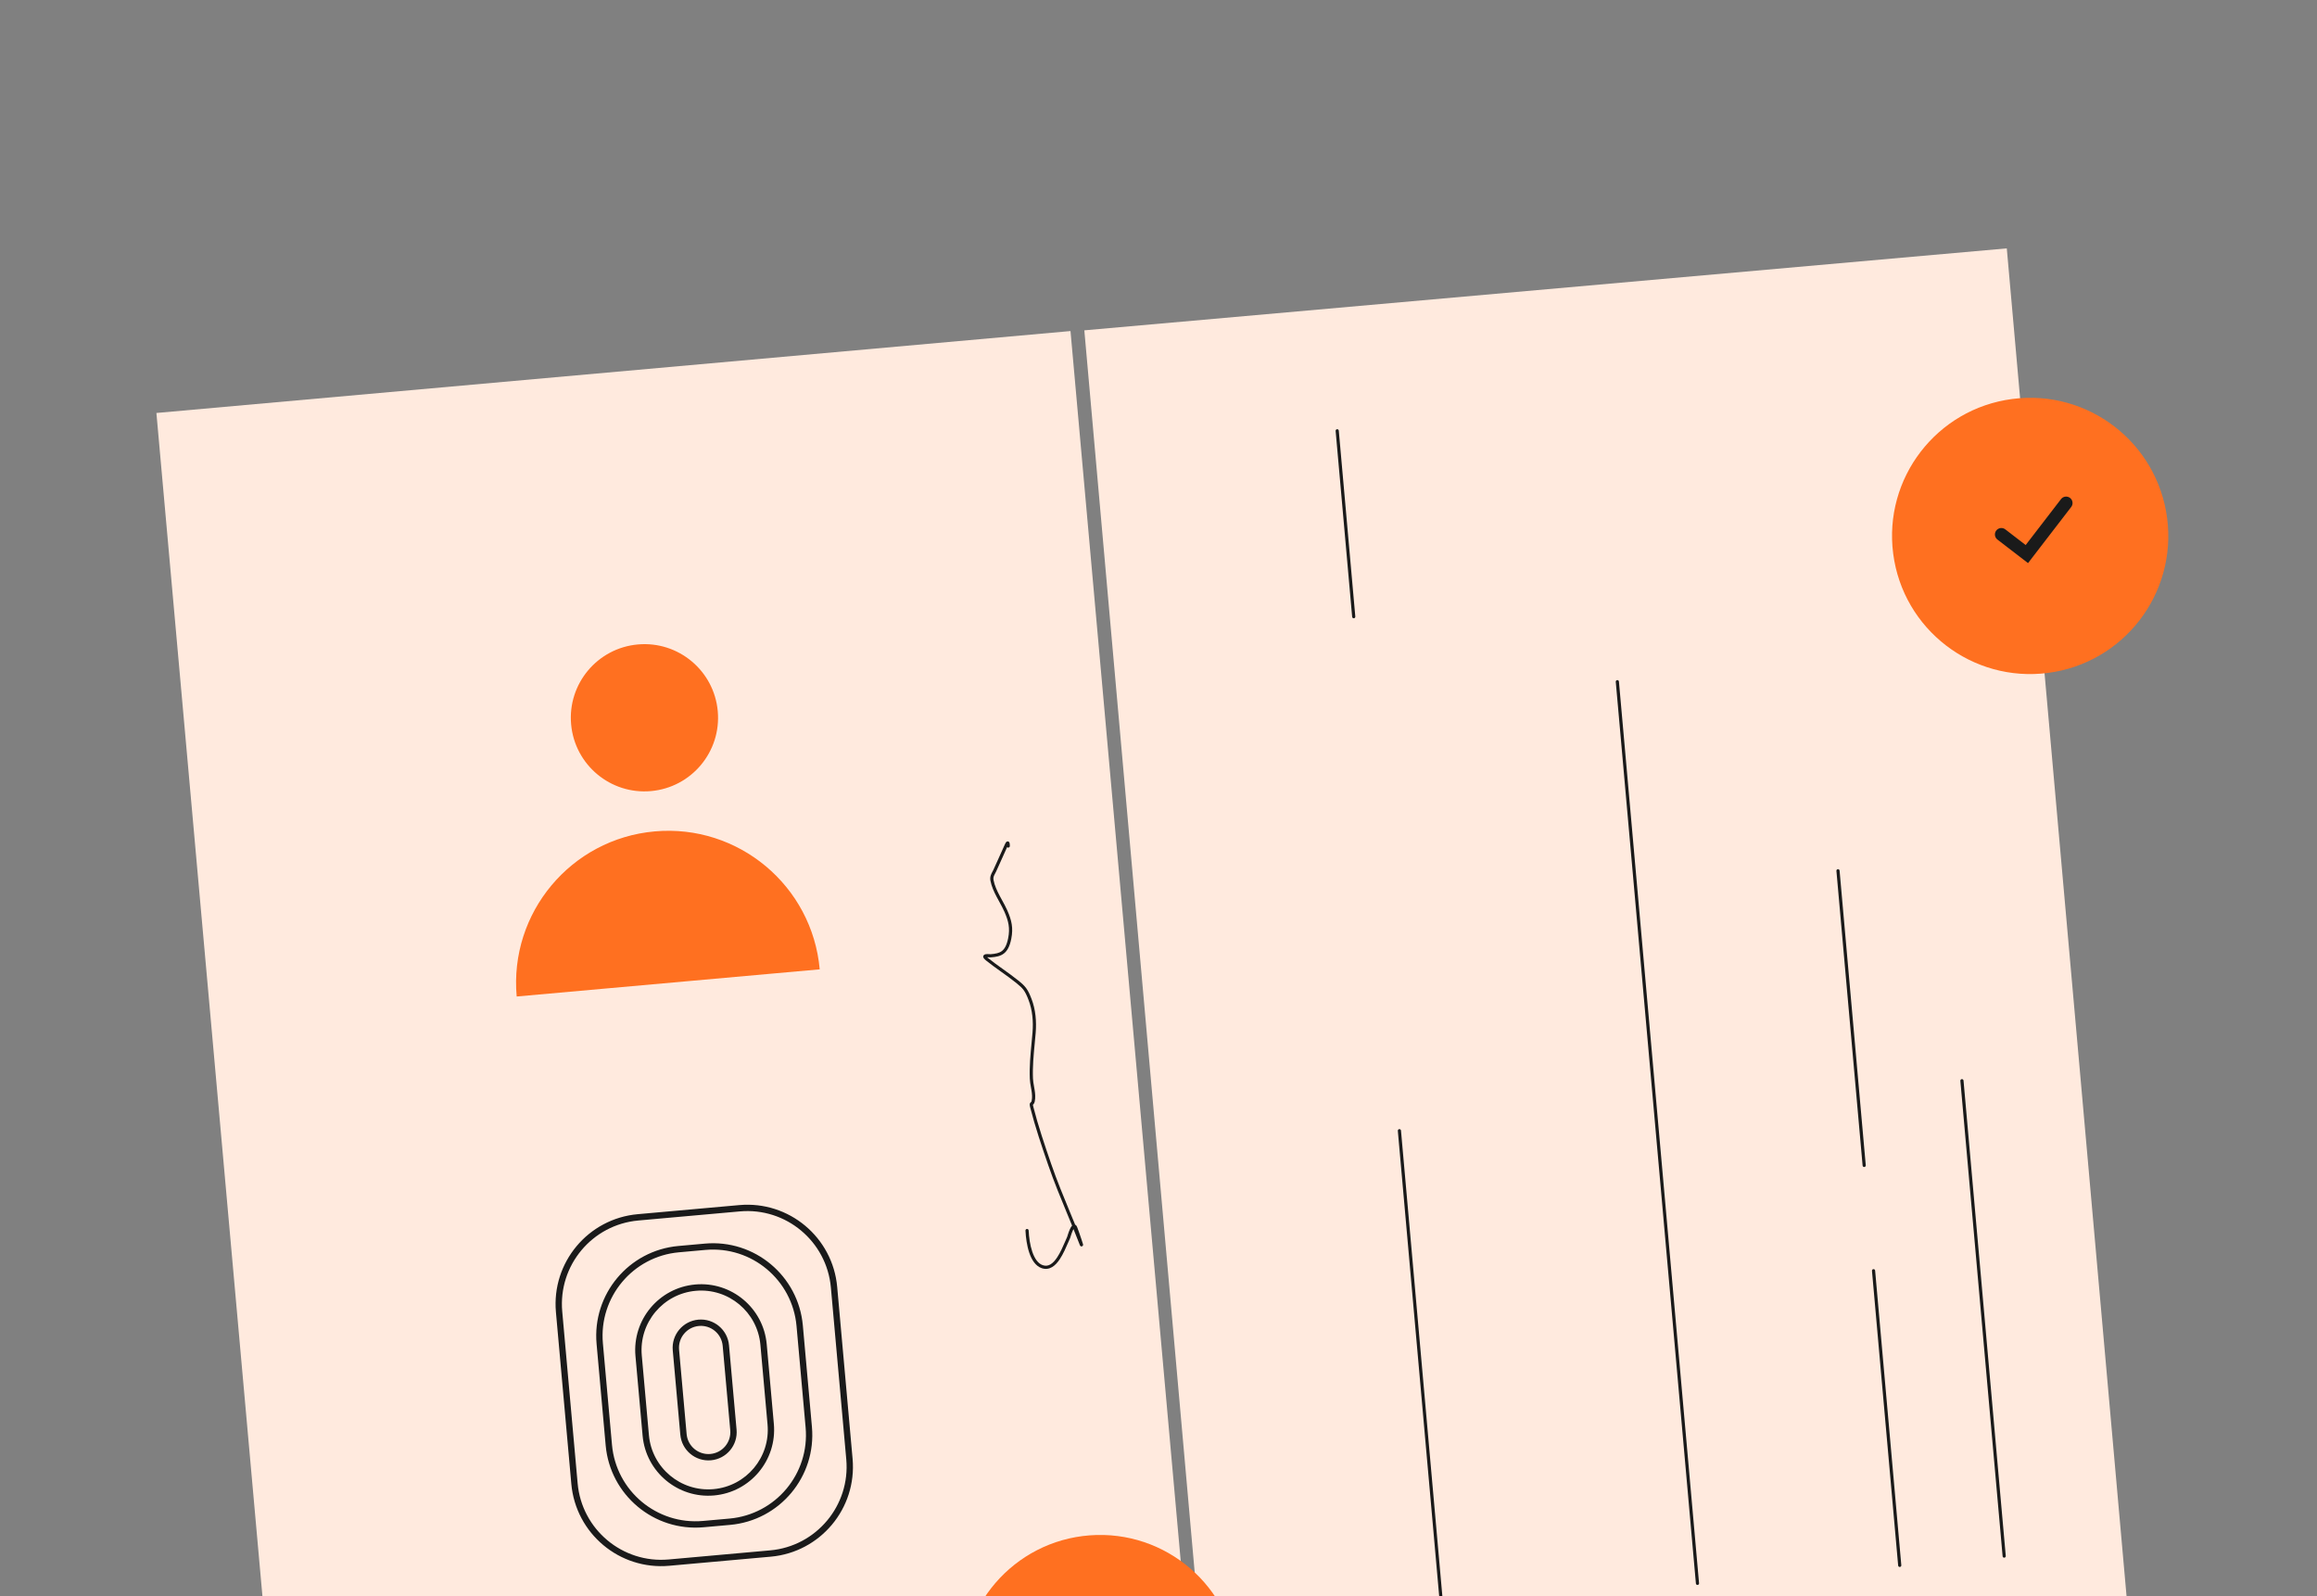
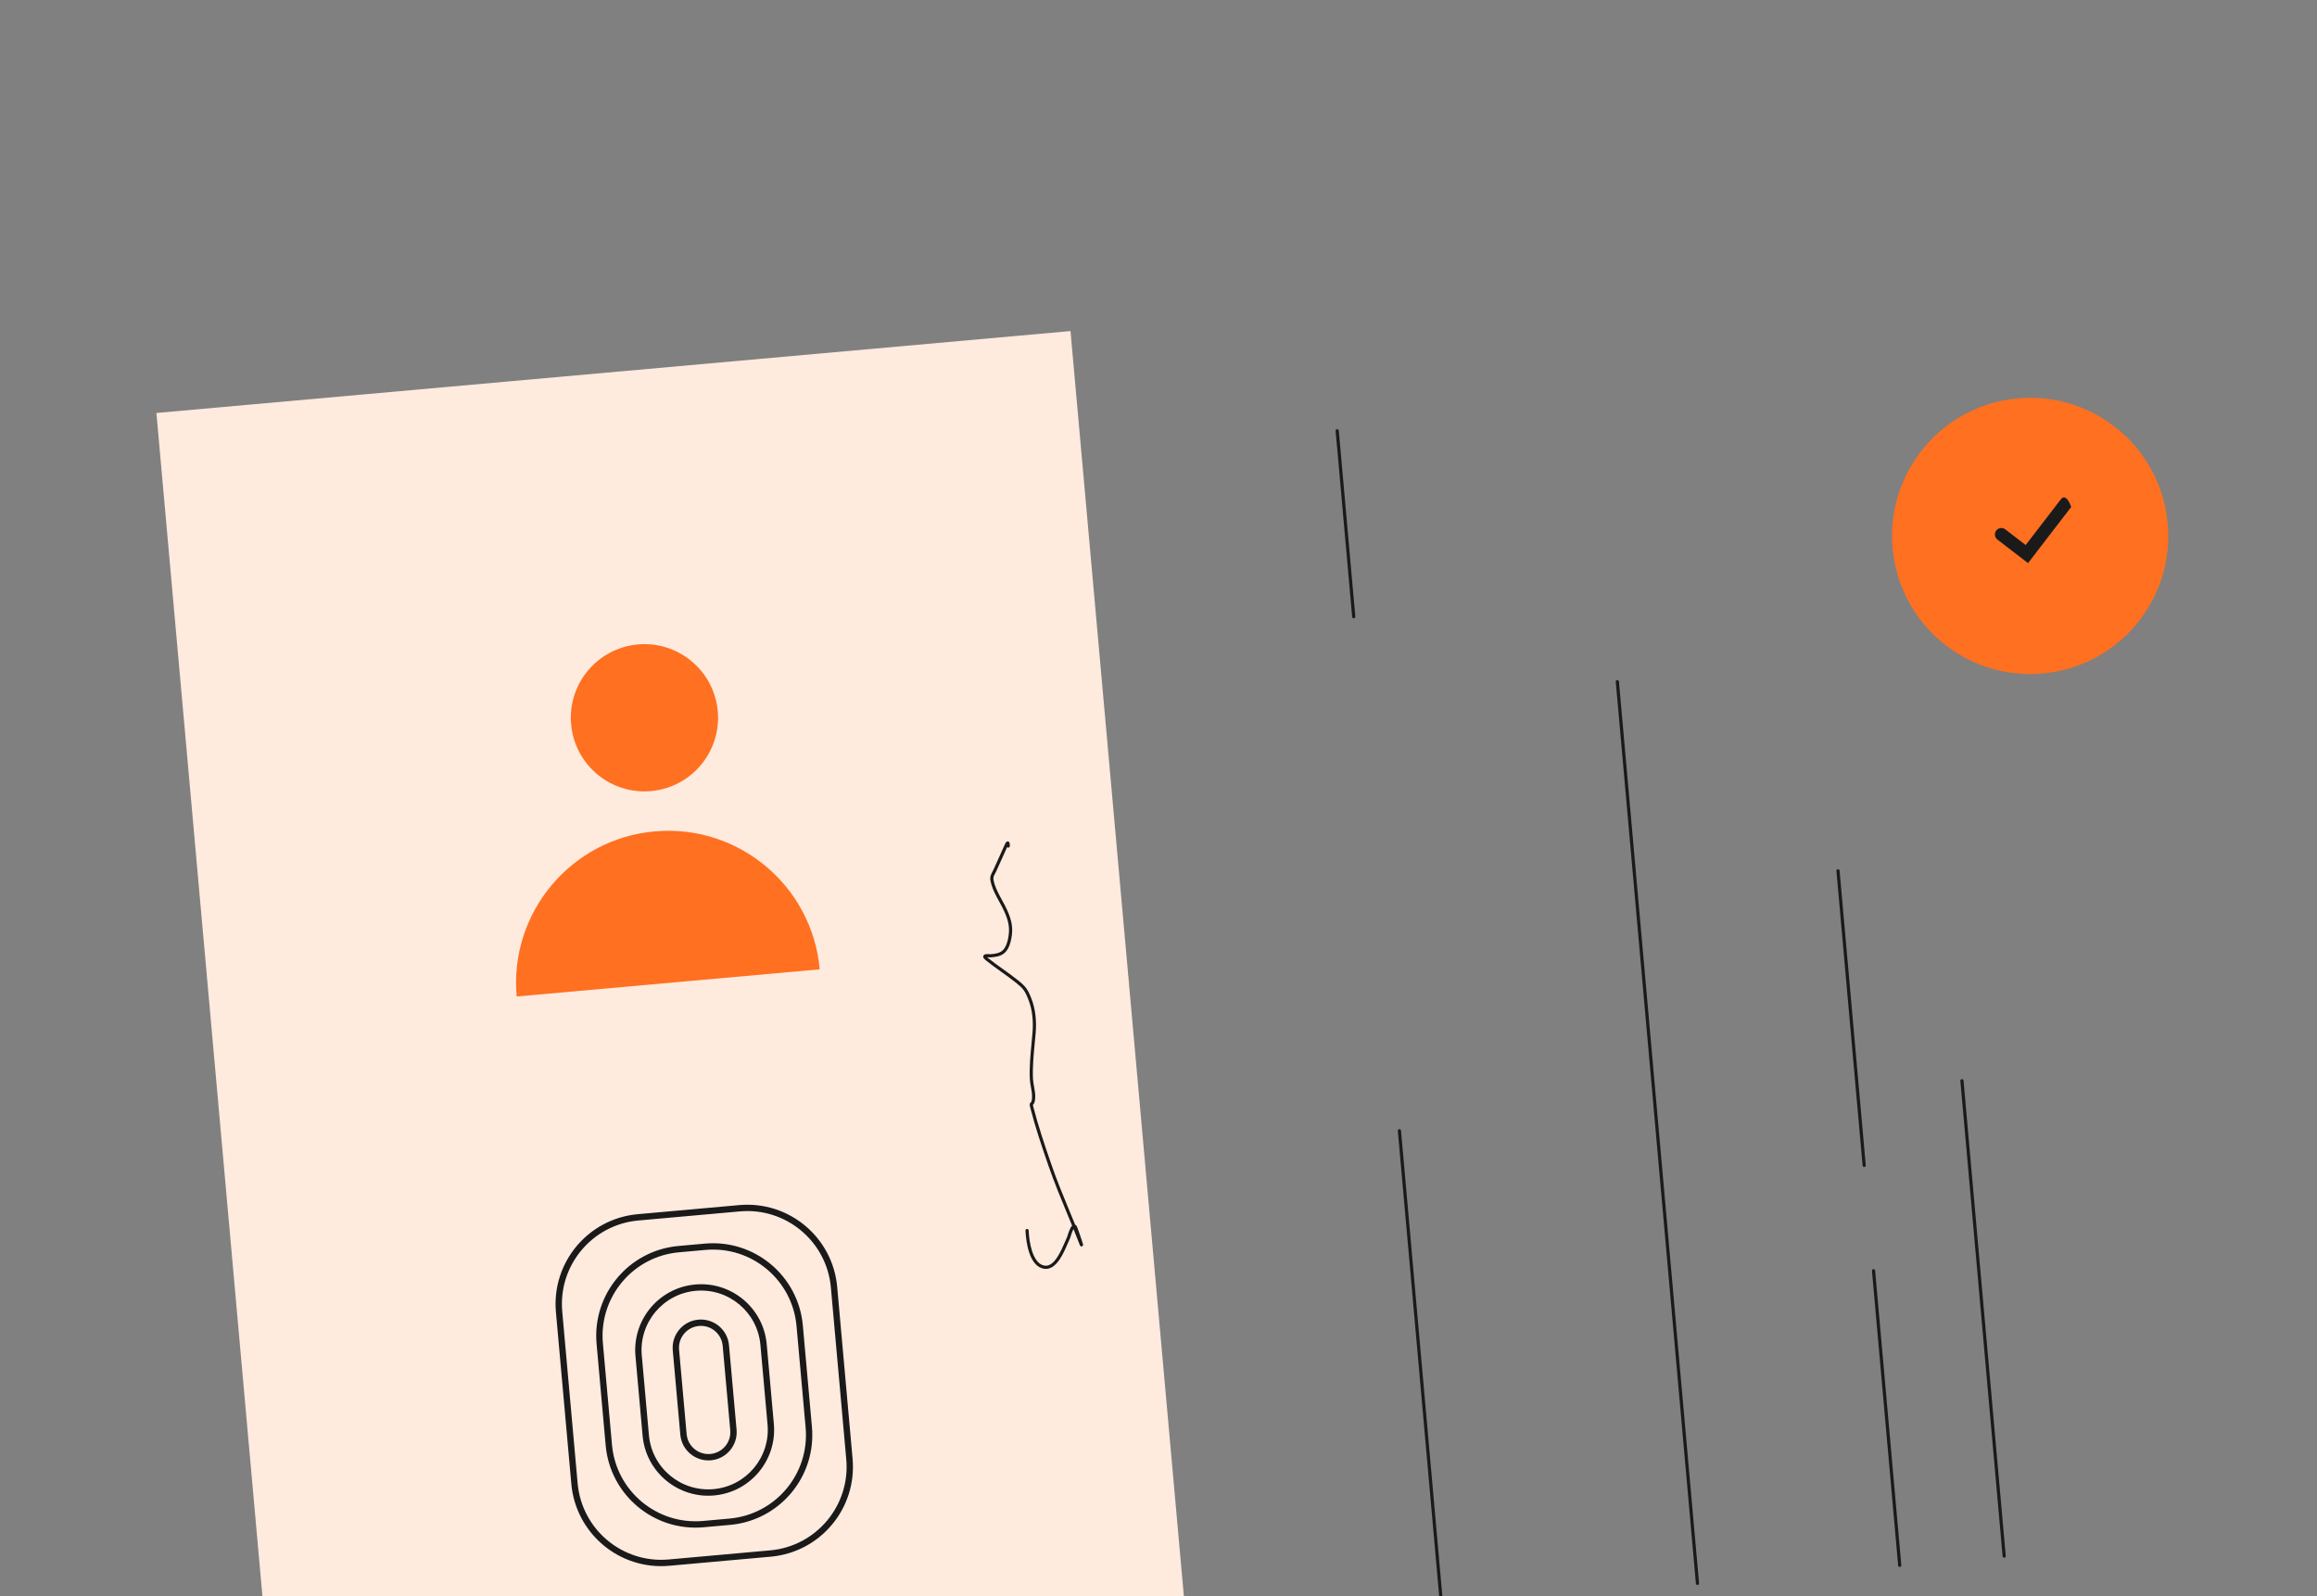
<svg xmlns="http://www.w3.org/2000/svg" width="360" height="248" viewBox="0 0 360 248" fill="none">
  <rect x="0" y="0" width="360" height="248" fill="#808080" stroke="none" />
  <rect x="185.908" y="269.937" width="142.595" height="219.377" transform="rotate(174.879 185.908 269.937)" fill="#FFEADE" />
  <path fill-rule="evenodd" clip-rule="evenodd" d="M153.371 148.728C153.4 148.754 153.435 148.784 153.476 148.817C154.246 149.436 155.036 150.001 155.833 150.57L155.845 150.579C156.636 151.144 157.433 151.714 158.213 152.339C158.773 152.789 159.152 153.133 159.46 153.559C159.767 153.984 159.995 154.478 160.277 155.213C160.911 156.863 161.063 158.715 160.917 160.478C160.872 161.013 160.821 161.552 160.769 162.093C160.596 163.916 160.42 165.761 160.497 167.575C160.514 167.976 160.587 168.386 160.663 168.818C160.691 168.977 160.72 169.139 160.747 169.305C160.843 169.903 160.909 170.534 160.772 171.137C160.732 171.314 160.675 171.438 160.6 171.53C160.563 171.575 160.527 171.607 160.497 171.63C160.492 171.633 160.488 171.637 160.484 171.64C160.487 171.689 160.503 171.779 160.545 171.946C161.314 174.958 162.323 177.928 163.32 180.821C164.222 183.438 165.251 185.928 166.285 188.429C166.54 189.045 166.795 189.663 167.049 190.282C167.06 190.287 167.072 190.292 167.084 190.298C167.224 190.37 167.306 190.514 167.36 190.652C167.522 191.063 167.811 191.897 168.019 192.524C168.123 192.837 168.209 193.103 168.249 193.242C168.259 193.276 168.268 193.308 168.273 193.332L168.273 193.333C168.275 193.341 168.281 193.366 168.282 193.394C168.282 193.402 168.282 193.421 168.279 193.444L168.278 193.444C168.276 193.458 168.265 193.527 168.204 193.584C168.166 193.62 168.114 193.646 168.055 193.651C168 193.656 167.956 193.641 167.93 193.629C167.884 193.607 167.856 193.576 167.849 193.568L167.849 193.568C167.822 193.538 167.806 193.502 167.804 193.499L167.804 193.499C167.798 193.486 167.791 193.472 167.785 193.457C167.773 193.427 167.756 193.386 167.736 193.335C167.429 192.538 167.113 191.747 166.792 190.959C166.753 191.029 166.714 191.11 166.674 191.199C166.57 191.435 166.475 191.705 166.405 191.922C166.37 192.03 166.341 192.124 166.321 192.192L166.296 192.275L166.288 192.301L166.284 192.313L166.284 192.314C166.283 192.315 166.279 192.327 166.274 192.339C166.187 192.533 166.096 192.744 166.001 192.965C165.63 193.825 165.192 194.842 164.656 195.645C164.318 196.151 163.927 196.597 163.466 196.869C162.995 197.146 162.459 197.236 161.867 197.038C160.891 196.711 160.289 195.723 159.919 194.631C159.544 193.526 159.381 192.24 159.331 191.195C159.324 191.06 159.429 190.944 159.565 190.938C159.701 190.931 159.816 191.036 159.823 191.172C159.871 192.192 160.031 193.428 160.386 194.473C160.745 195.532 161.278 196.322 162.023 196.571C162.47 196.721 162.858 196.656 163.216 196.445C163.585 196.227 163.927 195.851 164.247 195.371C164.754 194.61 165.169 193.65 165.538 192.794C165.634 192.57 165.728 192.354 165.819 192.15L165.824 192.133L165.849 192.05C165.87 191.98 165.9 191.883 165.936 191.771C166.009 191.547 166.109 191.258 166.224 191C166.281 190.871 166.344 190.745 166.41 190.636C166.456 190.561 166.51 190.485 166.573 190.42C166.33 189.827 166.085 189.234 165.84 188.641C164.801 186.128 163.759 183.608 162.854 180.981C161.858 178.09 160.842 175.102 160.068 172.068C160.017 171.869 159.99 171.723 159.991 171.611C159.991 171.551 160 171.488 160.027 171.427C160.056 171.363 160.097 171.319 160.131 171.29C160.147 171.277 160.162 171.265 160.171 171.258C160.183 171.25 160.189 171.246 160.196 171.24C160.206 171.232 160.212 171.226 160.219 171.219C160.231 171.204 160.262 171.158 160.292 171.028C160.406 170.524 160.355 169.973 160.261 169.383C160.237 169.236 160.21 169.085 160.183 168.933C160.105 168.491 160.024 168.032 160.005 167.596C159.926 165.745 160.107 163.853 160.281 162.025C160.332 161.489 160.383 160.959 160.426 160.437C160.568 158.726 160.417 156.952 159.817 155.389C159.539 154.663 159.329 154.219 159.061 153.847C158.793 153.477 158.458 153.167 157.905 152.723C157.136 152.107 156.348 151.543 155.554 150.976L155.546 150.971C154.751 150.403 153.95 149.83 153.168 149.201C153.05 149.107 152.958 149.02 152.893 148.938C152.832 148.863 152.769 148.761 152.765 148.641C152.76 148.494 152.842 148.39 152.932 148.333C153.01 148.283 153.1 148.262 153.17 148.251C153.316 148.229 153.493 148.234 153.632 148.24C153.673 148.242 153.705 148.244 153.736 148.245C153.767 148.247 153.795 148.248 153.828 148.25C153.887 148.252 153.921 148.252 153.936 148.251C154.682 148.188 155.235 148.087 155.662 147.763C156.082 147.444 156.422 146.873 156.642 145.765C156.954 144.193 156.698 143.116 156.061 141.657C155.844 141.16 155.569 140.658 155.281 140.132C155.146 139.886 155.008 139.635 154.872 139.376C154.453 138.579 154.061 137.731 153.888 136.838C153.768 136.217 154.014 135.769 154.209 135.415C154.255 135.331 154.299 135.252 154.333 135.178C154.604 134.601 154.865 134.013 155.126 133.423L155.166 133.333C155.414 132.773 155.663 132.211 155.92 131.656C155.958 131.573 155.992 131.498 156.025 131.423C156.053 131.36 156.081 131.297 156.112 131.229C156.17 131.102 156.236 130.966 156.301 130.879C156.319 130.855 156.342 130.827 156.37 130.803C156.397 130.78 156.444 130.744 156.512 130.73C156.591 130.713 156.672 130.731 156.737 130.78C156.792 130.821 156.821 130.874 156.837 130.908C156.867 130.976 156.881 131.058 156.889 131.135C156.897 131.218 156.901 131.321 156.902 131.446C156.902 131.582 156.793 131.692 156.657 131.693C156.586 131.693 156.523 131.664 156.478 131.617C156.441 131.7 156.402 131.788 156.367 131.863C156.111 132.414 155.864 132.973 155.616 133.534L155.576 133.622C155.315 134.212 155.052 134.804 154.779 135.387C154.723 135.508 154.665 135.615 154.61 135.716C154.429 136.052 154.288 136.313 154.371 136.744C154.53 137.563 154.893 138.359 155.308 139.147C155.435 139.388 155.567 139.63 155.699 139.871C155.993 140.408 156.286 140.942 156.512 141.46C157.174 142.975 157.463 144.158 157.125 145.861C156.894 147.023 156.517 147.732 155.96 148.155C155.409 148.574 154.724 148.679 153.978 148.742C153.927 148.746 153.863 148.744 153.806 148.742C153.779 148.74 153.743 148.739 153.706 148.737C153.672 148.735 153.638 148.733 153.61 148.732C153.524 148.728 153.443 148.726 153.371 148.728ZM165.816 192.159C165.816 192.159 165.816 192.158 165.817 192.157C165.816 192.159 165.816 192.159 165.816 192.159ZM168.247 193.283C168.247 193.283 168.246 193.282 168.246 193.282C168.249 193.287 168.25 193.289 168.247 193.283Z" fill="#1A1A1A" />
  <ellipse cx="100.129" cy="111.518" rx="11.437" ry="11.437" transform="rotate(-5.121 100.129 111.518)" fill="#FF7020" />
  <path d="M101.711 129.174C88.71 130.339 79.114 141.823 80.279 154.824L127.362 150.605C126.197 137.604 114.713 128.008 101.711 129.174Z" fill="#FF7020" />
  <path fill-rule="evenodd" clip-rule="evenodd" d="M114.95 188.214L99.176 189.627C92.006 190.27 86.715 196.603 87.357 203.772L89.75 230.472C90.392 237.642 96.725 242.933 103.895 242.291L119.67 240.877C126.839 240.234 132.131 233.901 131.488 226.732L129.096 200.032C128.453 192.862 122.12 187.571 114.95 188.214ZM99.088 188.646C91.376 189.337 85.685 196.149 86.376 203.86L88.769 230.56C89.46 238.271 96.272 243.963 103.983 243.272L119.758 241.858C127.469 241.167 133.16 234.355 132.469 226.644L130.077 199.944C129.385 192.233 122.574 186.542 114.862 187.233L99.088 188.646Z" fill="#1A1A1A" />
  <path fill-rule="evenodd" clip-rule="evenodd" d="M109.613 194.198L105.492 194.568C98.323 195.21 93.031 201.543 93.674 208.713L95.087 224.487C95.73 231.657 102.063 236.948 109.232 236.306L113.354 235.937C120.523 235.294 125.815 228.961 125.172 221.791L123.759 206.017C123.116 198.847 116.783 193.556 109.613 194.198ZM105.404 193.587C97.693 194.278 92.002 201.089 92.693 208.801L94.106 224.575C94.797 232.287 101.609 237.978 109.32 237.287L113.442 236.918C121.153 236.227 126.844 229.415 126.153 221.703L124.74 205.929C124.048 198.217 117.237 192.526 109.525 193.217L105.404 193.587Z" fill="#1A1A1A" />
  <path fill-rule="evenodd" clip-rule="evenodd" d="M119.256 221.322L118.147 208.941C117.69 203.851 113.195 200.095 108.105 200.551C103.015 201.007 99.259 205.503 99.715 210.592L100.825 222.974C101.281 228.064 105.777 231.82 110.866 231.364C115.956 230.908 119.712 226.412 119.256 221.322ZM108.017 199.57C102.386 200.074 98.229 205.049 98.734 210.68L99.844 223.062C100.348 228.693 105.323 232.849 110.954 232.345C116.586 231.84 120.742 226.866 120.237 221.234L119.128 208.853C118.623 203.221 113.649 199.065 108.017 199.57Z" fill="#1A1A1A" />
  <path fill-rule="evenodd" clip-rule="evenodd" d="M113.462 222.209L112.287 209.099C112.12 207.227 110.466 205.845 108.595 206.013C106.723 206.181 105.342 207.834 105.509 209.706L106.684 222.816C106.852 224.688 108.505 226.069 110.377 225.901C112.249 225.734 113.63 224.08 113.462 222.209ZM108.507 205.032C106.093 205.248 104.312 207.38 104.528 209.794L105.703 222.904C105.919 225.317 108.051 227.099 110.465 226.882C112.878 226.666 114.66 224.534 114.443 222.121L113.268 209.011C113.052 206.597 110.92 204.816 108.507 205.032Z" fill="#1A1A1A" />
-   <rect x="331.395" y="259.09" width="143.89" height="221.37" transform="rotate(174.922 331.395 259.09)" fill="#FFEADE" />
  <path fill-rule="evenodd" clip-rule="evenodd" d="M304.812 167.665C304.947 167.653 305.067 167.753 305.079 167.888L311.642 241.748C311.654 241.883 311.554 242.003 311.419 242.015C311.284 242.027 311.164 241.927 311.152 241.791L304.588 167.932C304.576 167.796 304.676 167.677 304.812 167.665Z" fill="#1A1A1A" />
  <path fill-rule="evenodd" clip-rule="evenodd" d="M291.077 197.185C291.213 197.173 291.332 197.273 291.344 197.409L295.413 243.19C295.425 243.325 295.325 243.445 295.189 243.457C295.054 243.469 294.934 243.369 294.922 243.233L290.854 197.452C290.842 197.317 290.942 197.197 291.077 197.185Z" fill="#1A1A1A" />
  <path fill-rule="evenodd" clip-rule="evenodd" d="M285.554 135.045C285.689 135.033 285.809 135.133 285.821 135.268L289.889 181.049C289.901 181.185 289.801 181.304 289.666 181.316C289.53 181.328 289.411 181.228 289.399 181.093L285.33 135.312C285.318 135.176 285.418 135.057 285.554 135.045Z" fill="#1A1A1A" />
  <path fill-rule="evenodd" clip-rule="evenodd" d="M217.409 175.431C217.545 175.419 217.664 175.519 217.676 175.655L224.24 249.514C224.252 249.65 224.152 249.769 224.017 249.781C223.881 249.793 223.762 249.693 223.75 249.558L217.186 175.698C217.174 175.563 217.274 175.443 217.409 175.431Z" fill="#1A1A1A" />
  <path fill-rule="evenodd" clip-rule="evenodd" d="M251.271 105.666C251.406 105.654 251.526 105.754 251.538 105.889L263.988 245.983C264 246.118 263.9 246.238 263.764 246.25C263.629 246.262 263.509 246.162 263.497 246.026L251.047 105.933C251.035 105.797 251.135 105.678 251.271 105.666Z" fill="#1A1A1A" />
  <path fill-rule="evenodd" clip-rule="evenodd" d="M207.745 66.685C207.881 66.673 208 66.773 208.012 66.909L210.579 95.793C210.591 95.928 210.491 96.048 210.356 96.06C210.22 96.072 210.101 95.972 210.089 95.836L207.522 66.952C207.51 66.817 207.61 66.697 207.745 66.685Z" fill="#1A1A1A" />
  <ellipse cx="315.434" cy="83.268" rx="21.46" ry="21.46" transform="rotate(-7.431 315.434 83.268)" fill="#FF7020" />
-   <path fill-rule="evenodd" clip-rule="evenodd" d="M310.164 82.428C309.828 82.866 309.91 83.494 310.347 83.83L315.103 87.489L316.322 85.903L316.321 85.902L321.812 78.764C322.149 78.326 322.067 77.699 321.629 77.362C321.191 77.025 320.563 77.107 320.227 77.545L314.736 84.683L311.567 82.245C311.129 81.908 310.501 81.99 310.164 82.428Z" fill="#1A1A1A" />
-   <ellipse cx="170.928" cy="259.944" rx="21.46" ry="21.46" transform="rotate(-4.311 170.928 259.944)" fill="#FF7020" />
+   <path fill-rule="evenodd" clip-rule="evenodd" d="M310.164 82.428C309.828 82.866 309.91 83.494 310.347 83.83L315.103 87.489L316.322 85.903L316.321 85.902L321.812 78.764C321.191 77.025 320.563 77.107 320.227 77.545L314.736 84.683L311.567 82.245C311.129 81.908 310.501 81.99 310.164 82.428Z" fill="#1A1A1A" />
</svg>